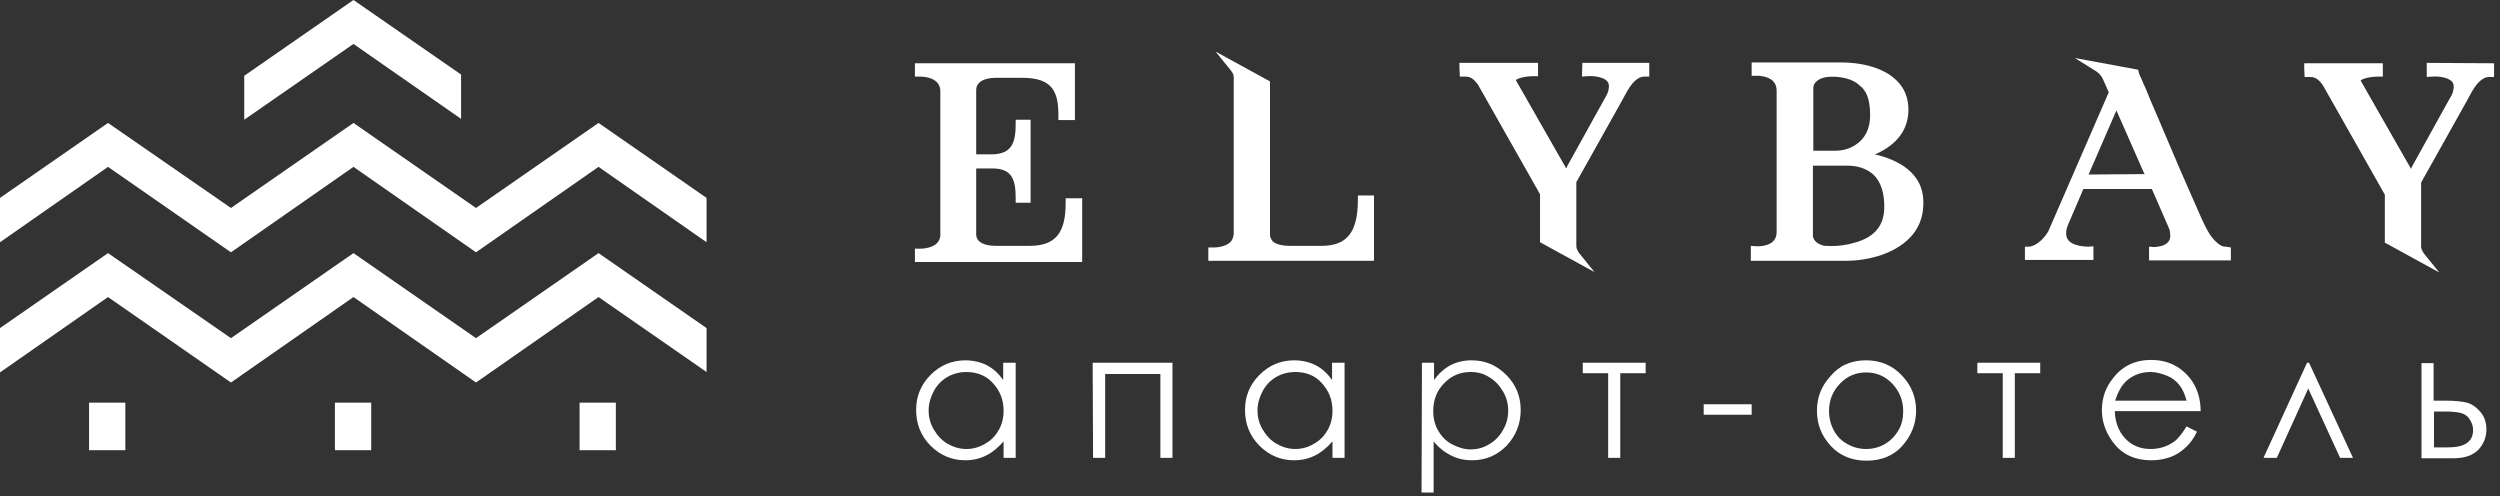
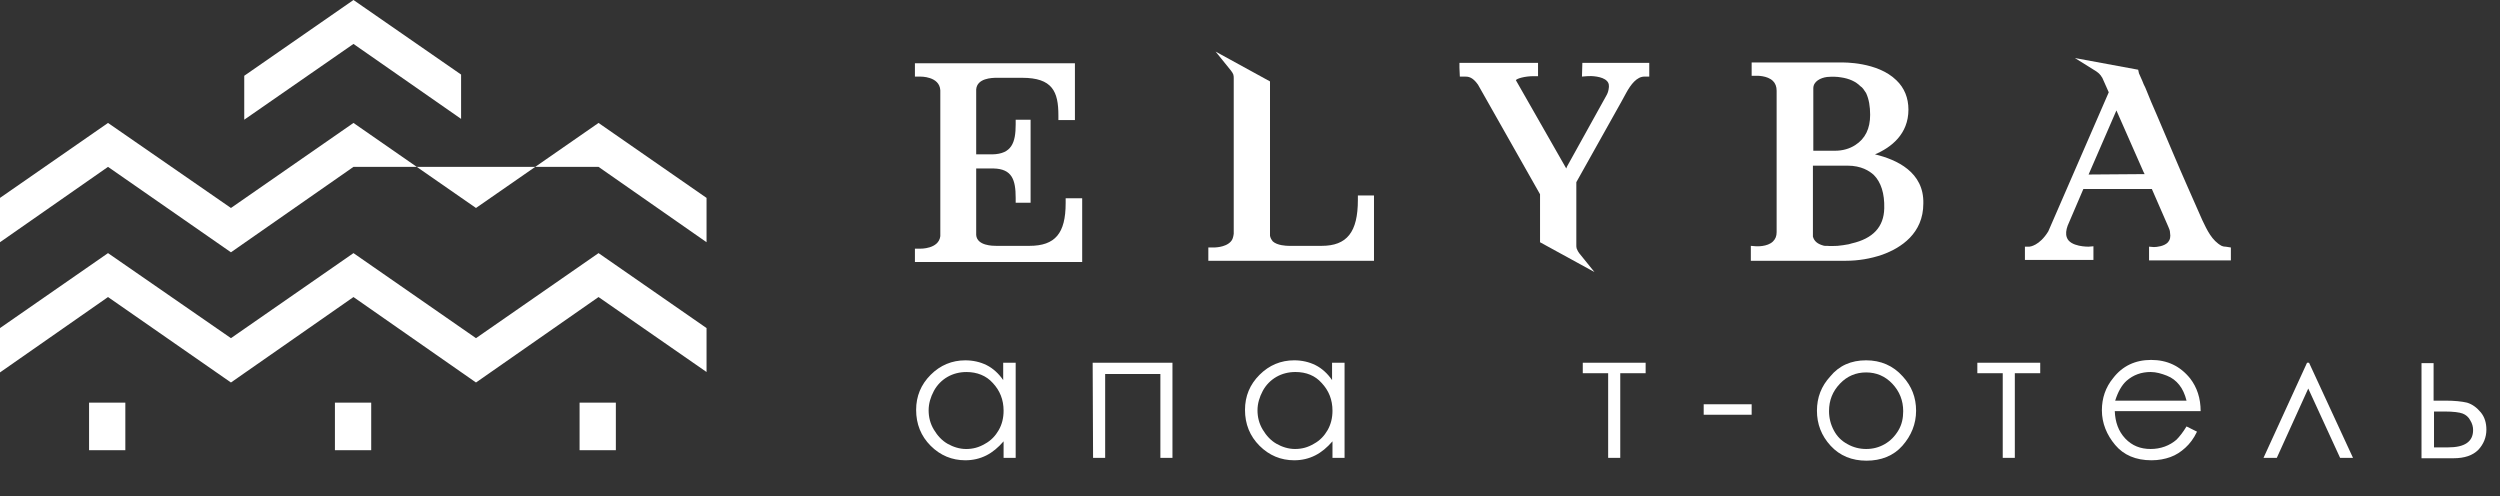
<svg xmlns="http://www.w3.org/2000/svg" width="126" height="25" viewBox="0 0 126 25" fill="none">
  <rect x="0" y="0" width="126" height="25" fill="#333333" stroke="none" />
  <path d="M53.709 10.238C53.709 11.762 53.181 12.391 51.881 12.391H50.215C50.053 12.391 49.24 12.391 49.2 11.843V8.491H50.073C51.007 8.511 51.19 9.06 51.19 9.974V10.218H51.942V6.033H51.19V6.277C51.19 7.191 50.987 7.76 50.012 7.78H49.2V4.51C49.24 3.941 49.992 3.921 50.236 3.921H51.515C53.039 3.921 53.343 4.611 53.343 5.81V6.053H54.176V3.189H46.112V3.86H46.356C46.396 3.86 47.351 3.839 47.392 4.55V11.904C47.31 12.554 46.396 12.534 46.356 12.534H46.112V13.204H54.542V9.994H53.709V10.238Z" fill="white" />
  <path d="M68.437 10.075C68.437 11.701 67.888 12.391 66.609 12.391H64.963C64.821 12.391 64.374 12.371 64.151 12.168C64.069 12.066 64.029 11.985 64.008 11.883V11.843C64.008 11.822 64.008 11.802 64.008 11.782V4.103L61.266 2.6L62.038 3.555C62.099 3.636 62.139 3.697 62.16 3.758C62.18 3.819 62.18 3.9 62.18 3.941V11.782C62.16 11.944 62.119 12.087 62.038 12.168C61.754 12.493 61.144 12.473 61.144 12.473H60.9V13.143H69.249V9.852H68.437V10.075Z" fill="white" />
  <path d="M79.731 3.86L79.995 3.839C80.178 3.819 80.767 3.839 80.99 4.083C81.092 4.185 81.112 4.327 81.072 4.51C81.051 4.632 81.011 4.733 80.95 4.835L78.979 8.39L78.939 8.491L76.4 4.042C76.44 3.961 76.847 3.839 77.293 3.839H77.517V3.169H73.556V3.413L73.576 3.86H73.82C73.982 3.86 74.206 3.86 74.49 4.266L77.618 9.791V12.209L80.361 13.712L79.589 12.757C79.548 12.696 79.507 12.635 79.467 12.534C79.447 12.473 79.447 12.412 79.447 12.371V9.182L81.722 5.119L81.966 4.672C82.189 4.266 82.494 3.86 82.88 3.86H83.123V3.169H79.751L79.731 3.86Z" fill="white" />
  <path d="M94.499 7.78C95.311 7.435 96.185 6.764 96.185 5.525C96.185 4.936 95.982 4.428 95.575 4.042C94.621 3.108 92.894 3.149 92.813 3.149H88.283V3.819H88.527C88.527 3.819 89.075 3.799 89.359 4.083C89.481 4.205 89.542 4.367 89.542 4.571V11.701C89.542 11.904 89.481 12.046 89.359 12.168C89.075 12.452 88.506 12.412 88.506 12.412L88.242 12.391V13.143H93.036C93.646 13.143 94.275 13.041 94.864 12.838C95.819 12.493 96.936 11.762 96.936 10.258C96.977 8.674 95.596 8.044 94.499 7.78ZM94.052 4.692C94.194 4.997 94.255 5.363 94.255 5.789C94.255 6.48 94.011 6.988 93.503 7.313C93.219 7.496 92.874 7.597 92.488 7.597H91.391V4.449C91.391 4.103 91.756 3.921 92.082 3.88C92.325 3.86 92.569 3.86 92.792 3.9C93.199 3.961 93.524 4.103 93.767 4.347C93.869 4.408 93.95 4.53 94.052 4.692ZM92.082 12.391C92.061 12.391 92.041 12.391 92 12.391C91.96 12.391 91.919 12.391 91.878 12.371C91.594 12.29 91.431 12.148 91.371 11.924C91.371 11.883 91.371 11.843 91.371 11.782V8.349H93.117C93.808 8.349 94.214 8.613 94.438 8.816C94.803 9.182 94.986 9.751 94.966 10.502C94.946 11.437 94.397 12.026 93.321 12.269L93.178 12.31C92.975 12.351 92.792 12.371 92.61 12.391C92.467 12.391 92.264 12.412 92.082 12.391Z" fill="white" />
  <path d="M111.969 12.391C111.481 12.127 111.237 11.599 110.994 11.091L110.242 9.385C109.998 8.836 109.755 8.268 109.47 7.597L108.719 5.83C108.515 5.363 108.312 4.896 108.129 4.428C108.068 4.306 108.008 4.185 107.967 4.063C107.906 3.941 107.865 3.819 107.804 3.697L107.764 3.514L104.575 2.925L105.651 3.596C105.732 3.656 105.793 3.697 105.854 3.778L105.875 3.799C105.895 3.839 105.915 3.86 105.956 3.921L106.281 4.652L103.234 11.66C102.787 12.391 102.299 12.432 102.279 12.432H102.056V13.102H105.509V12.412L105.265 12.432C105.265 12.432 104.331 12.452 104.168 11.965C104.107 11.802 104.128 11.599 104.209 11.376L105.001 9.527H108.454L109.287 11.437C109.328 11.538 109.369 11.619 109.369 11.721C109.409 11.944 109.369 12.087 109.267 12.209C109.084 12.412 108.698 12.452 108.556 12.452L108.312 12.432V13.123H112.436V12.473L112.172 12.432C112.07 12.432 112.03 12.412 111.969 12.391ZM105.265 8.796L106.667 5.566L108.028 8.654L108.089 8.775L105.265 8.796Z" fill="white" />
-   <path d="M122.308 3.169V3.88L122.572 3.86C122.755 3.839 123.344 3.86 123.568 4.103C123.669 4.205 123.689 4.347 123.649 4.53C123.629 4.652 123.588 4.753 123.527 4.855L121.557 8.41L121.516 8.511L118.977 4.063C119.017 3.981 119.424 3.86 119.871 3.86H120.094V3.189H116.133V3.433L116.153 3.88H116.397C116.559 3.88 116.783 3.88 117.067 4.286L120.196 9.811V12.229L122.938 13.732L122.166 12.777C122.125 12.716 122.085 12.655 122.044 12.554C122.024 12.493 122.024 12.432 122.024 12.391V9.202L124.299 5.139L124.543 4.692C124.766 4.286 125.071 3.88 125.457 3.88H125.7V3.189L122.308 3.169Z" fill="white" />
-   <path d="M30.166 6.196L23.99 10.482L17.815 6.196L11.64 10.482L5.444 6.196L0 9.974V12.208L5.444 8.41L11.64 12.716L17.815 8.41L23.99 12.716L30.166 8.41L35.61 12.208V9.974L30.166 6.196Z" fill="white" />
+   <path d="M30.166 6.196L23.99 10.482L17.815 6.196L11.64 10.482L5.444 6.196L0 9.974V12.208L5.444 8.41L11.64 12.716L17.815 8.41L30.166 8.41L35.61 12.208V9.974L30.166 6.196Z" fill="white" />
  <path d="M23.99 17.043L17.815 12.757L11.64 17.043L5.444 12.757L0 16.535V18.77L5.444 14.971L11.64 19.278L17.815 14.971L23.99 19.278L30.166 14.971L35.61 18.749V16.535L30.166 12.757L23.99 17.043Z" fill="white" />
  <path d="M23.239 5.992V3.758L17.815 0L12.31 3.819V6.033L17.815 2.214L23.239 5.992Z" fill="white" />
  <path d="M6.317 20.293H4.489V22.69H6.317V20.293Z" fill="white" />
  <path d="M18.709 20.293H16.88V22.69H18.709V20.293Z" fill="white" />
  <path d="M31.039 20.293H29.211V22.69H31.039V20.293Z" fill="white" />
  <path d="M51.19 18.283V23.077H50.581V22.244C50.317 22.548 50.032 22.792 49.707 22.955C49.382 23.117 49.037 23.198 48.651 23.198C47.981 23.198 47.392 22.955 46.904 22.467C46.417 21.98 46.173 21.37 46.173 20.659C46.173 19.969 46.417 19.38 46.904 18.892C47.392 18.404 47.981 18.161 48.651 18.161C49.037 18.161 49.403 18.242 49.728 18.404C50.053 18.567 50.337 18.831 50.561 19.156V18.283H51.19ZM48.712 18.75C48.367 18.75 48.042 18.831 47.757 18.994C47.473 19.156 47.229 19.4 47.067 19.704C46.904 20.009 46.803 20.334 46.803 20.68C46.803 21.025 46.884 21.35 47.067 21.655C47.249 21.959 47.473 22.203 47.757 22.366C48.042 22.528 48.367 22.63 48.692 22.63C49.037 22.63 49.342 22.548 49.647 22.366C49.951 22.203 50.175 21.959 50.337 21.675C50.5 21.39 50.581 21.066 50.581 20.7C50.581 20.151 50.398 19.684 50.032 19.298C49.707 18.933 49.24 18.75 48.712 18.75Z" fill="white" />
  <path d="M55.07 18.282H59.092V23.076H58.483V18.851H55.7V23.076H55.091L55.07 18.282Z" fill="white" />
  <path d="M67.766 18.282V23.076H67.157V22.243C66.892 22.548 66.608 22.792 66.283 22.954C65.958 23.117 65.613 23.198 65.227 23.198C64.556 23.198 63.967 22.954 63.48 22.467C62.992 21.979 62.748 21.37 62.748 20.659C62.748 19.968 62.992 19.379 63.48 18.892C63.967 18.404 64.556 18.16 65.227 18.16C65.613 18.16 65.978 18.242 66.303 18.404C66.628 18.567 66.913 18.831 67.136 19.156V18.282H67.766ZM65.288 18.749C64.942 18.749 64.617 18.831 64.333 18.993C64.049 19.156 63.805 19.399 63.642 19.704C63.48 20.009 63.378 20.334 63.378 20.679C63.378 21.024 63.459 21.349 63.642 21.654C63.825 21.959 64.049 22.203 64.333 22.365C64.617 22.528 64.942 22.629 65.267 22.629C65.613 22.629 65.918 22.548 66.222 22.365C66.527 22.203 66.75 21.959 66.913 21.675C67.075 21.39 67.157 21.065 67.157 20.7C67.157 20.151 66.974 19.684 66.608 19.298C66.283 18.932 65.836 18.749 65.288 18.749Z" fill="white" />
-   <path d="M71.666 18.282H72.276V19.156C72.519 18.81 72.804 18.567 73.109 18.404C73.434 18.242 73.779 18.16 74.165 18.16C74.856 18.16 75.424 18.404 75.912 18.892C76.399 19.379 76.643 19.968 76.643 20.659C76.643 21.37 76.399 21.959 75.932 22.467C75.445 22.954 74.876 23.198 74.185 23.198C73.799 23.198 73.454 23.117 73.129 22.954C72.804 22.792 72.519 22.568 72.255 22.243V24.823H71.646L71.666 18.282ZM74.124 18.749C73.596 18.749 73.149 18.932 72.784 19.318C72.418 19.684 72.235 20.151 72.235 20.72C72.235 21.085 72.316 21.41 72.479 21.695C72.641 21.979 72.865 22.223 73.169 22.386C73.474 22.548 73.799 22.65 74.124 22.65C74.449 22.65 74.774 22.568 75.059 22.386C75.343 22.223 75.587 21.979 75.749 21.675C75.932 21.37 76.013 21.045 76.013 20.7C76.013 20.354 75.932 20.029 75.749 19.724C75.567 19.42 75.343 19.176 75.059 19.014C74.795 18.831 74.47 18.749 74.124 18.749Z" fill="white" />
  <path d="M79.772 18.282H82.94V18.81H81.661V23.076H81.051V18.81H79.772V18.282Z" fill="white" />
  <path d="M85.866 20.375H88.283V20.903H85.866V20.375Z" fill="white" />
  <path d="M94.052 18.16C94.783 18.16 95.413 18.424 95.9 18.973C96.347 19.46 96.571 20.029 96.571 20.7C96.571 21.37 96.327 21.959 95.88 22.467C95.433 22.975 94.804 23.218 94.072 23.218C93.341 23.218 92.732 22.975 92.264 22.467C91.797 21.959 91.574 21.37 91.574 20.7C91.574 20.029 91.797 19.46 92.244 18.973C92.691 18.424 93.3 18.16 94.052 18.16ZM94.052 18.77C93.544 18.77 93.097 18.953 92.732 19.338C92.366 19.724 92.183 20.171 92.183 20.72C92.183 21.065 92.264 21.39 92.427 21.695C92.589 22 92.813 22.223 93.118 22.386C93.402 22.548 93.727 22.629 94.052 22.629C94.397 22.629 94.702 22.548 94.986 22.386C95.271 22.223 95.494 22 95.677 21.695C95.86 21.39 95.921 21.065 95.921 20.72C95.921 20.192 95.738 19.724 95.372 19.338C95.007 18.953 94.56 18.77 94.052 18.77Z" fill="white" />
  <path d="M99.658 18.282H102.827V18.81H101.547V23.076H100.938V18.81H99.658V18.282Z" fill="white" />
  <path d="M110.201 21.492L110.729 21.756C110.567 22.101 110.363 22.365 110.14 22.568C109.917 22.771 109.673 22.934 109.388 23.036C109.104 23.137 108.799 23.198 108.434 23.198C107.641 23.198 107.032 22.934 106.605 22.426C106.179 21.918 105.935 21.329 105.935 20.679C105.935 20.07 106.118 19.521 106.504 19.054C106.971 18.445 107.621 18.14 108.413 18.14C109.226 18.14 109.876 18.445 110.384 19.074C110.729 19.521 110.912 20.07 110.912 20.72H106.585C106.605 21.268 106.768 21.735 107.113 22.101C107.459 22.467 107.885 22.629 108.393 22.629C108.637 22.629 108.881 22.589 109.104 22.507C109.327 22.426 109.531 22.304 109.693 22.162C109.835 22.02 110.018 21.796 110.201 21.492ZM110.201 20.192C110.12 19.867 109.998 19.603 109.835 19.399C109.673 19.196 109.47 19.034 109.206 18.932C108.941 18.831 108.677 18.749 108.393 18.749C107.926 18.749 107.52 18.892 107.174 19.196C106.93 19.42 106.748 19.745 106.605 20.192H110.201Z" fill="white" />
  <path d="M118.591 23.076H117.941L116.336 19.582L114.751 23.076H114.081L116.275 18.282H116.376L118.591 23.076Z" fill="white" />
  <path d="M122.653 20.192H123.242C123.71 20.192 124.075 20.232 124.339 20.293C124.603 20.375 124.827 20.537 125.03 20.781C125.233 21.024 125.314 21.329 125.314 21.654C125.314 22.04 125.172 22.386 124.908 22.67C124.624 22.954 124.218 23.096 123.649 23.096H122.044V18.302H122.653V20.192ZM122.674 20.74V22.548H123.385C124.217 22.548 124.644 22.264 124.644 21.675C124.644 21.512 124.603 21.349 124.502 21.187C124.421 21.024 124.278 20.903 124.116 20.842C123.953 20.781 123.649 20.74 123.202 20.74H122.674Z" fill="white" />
</svg>